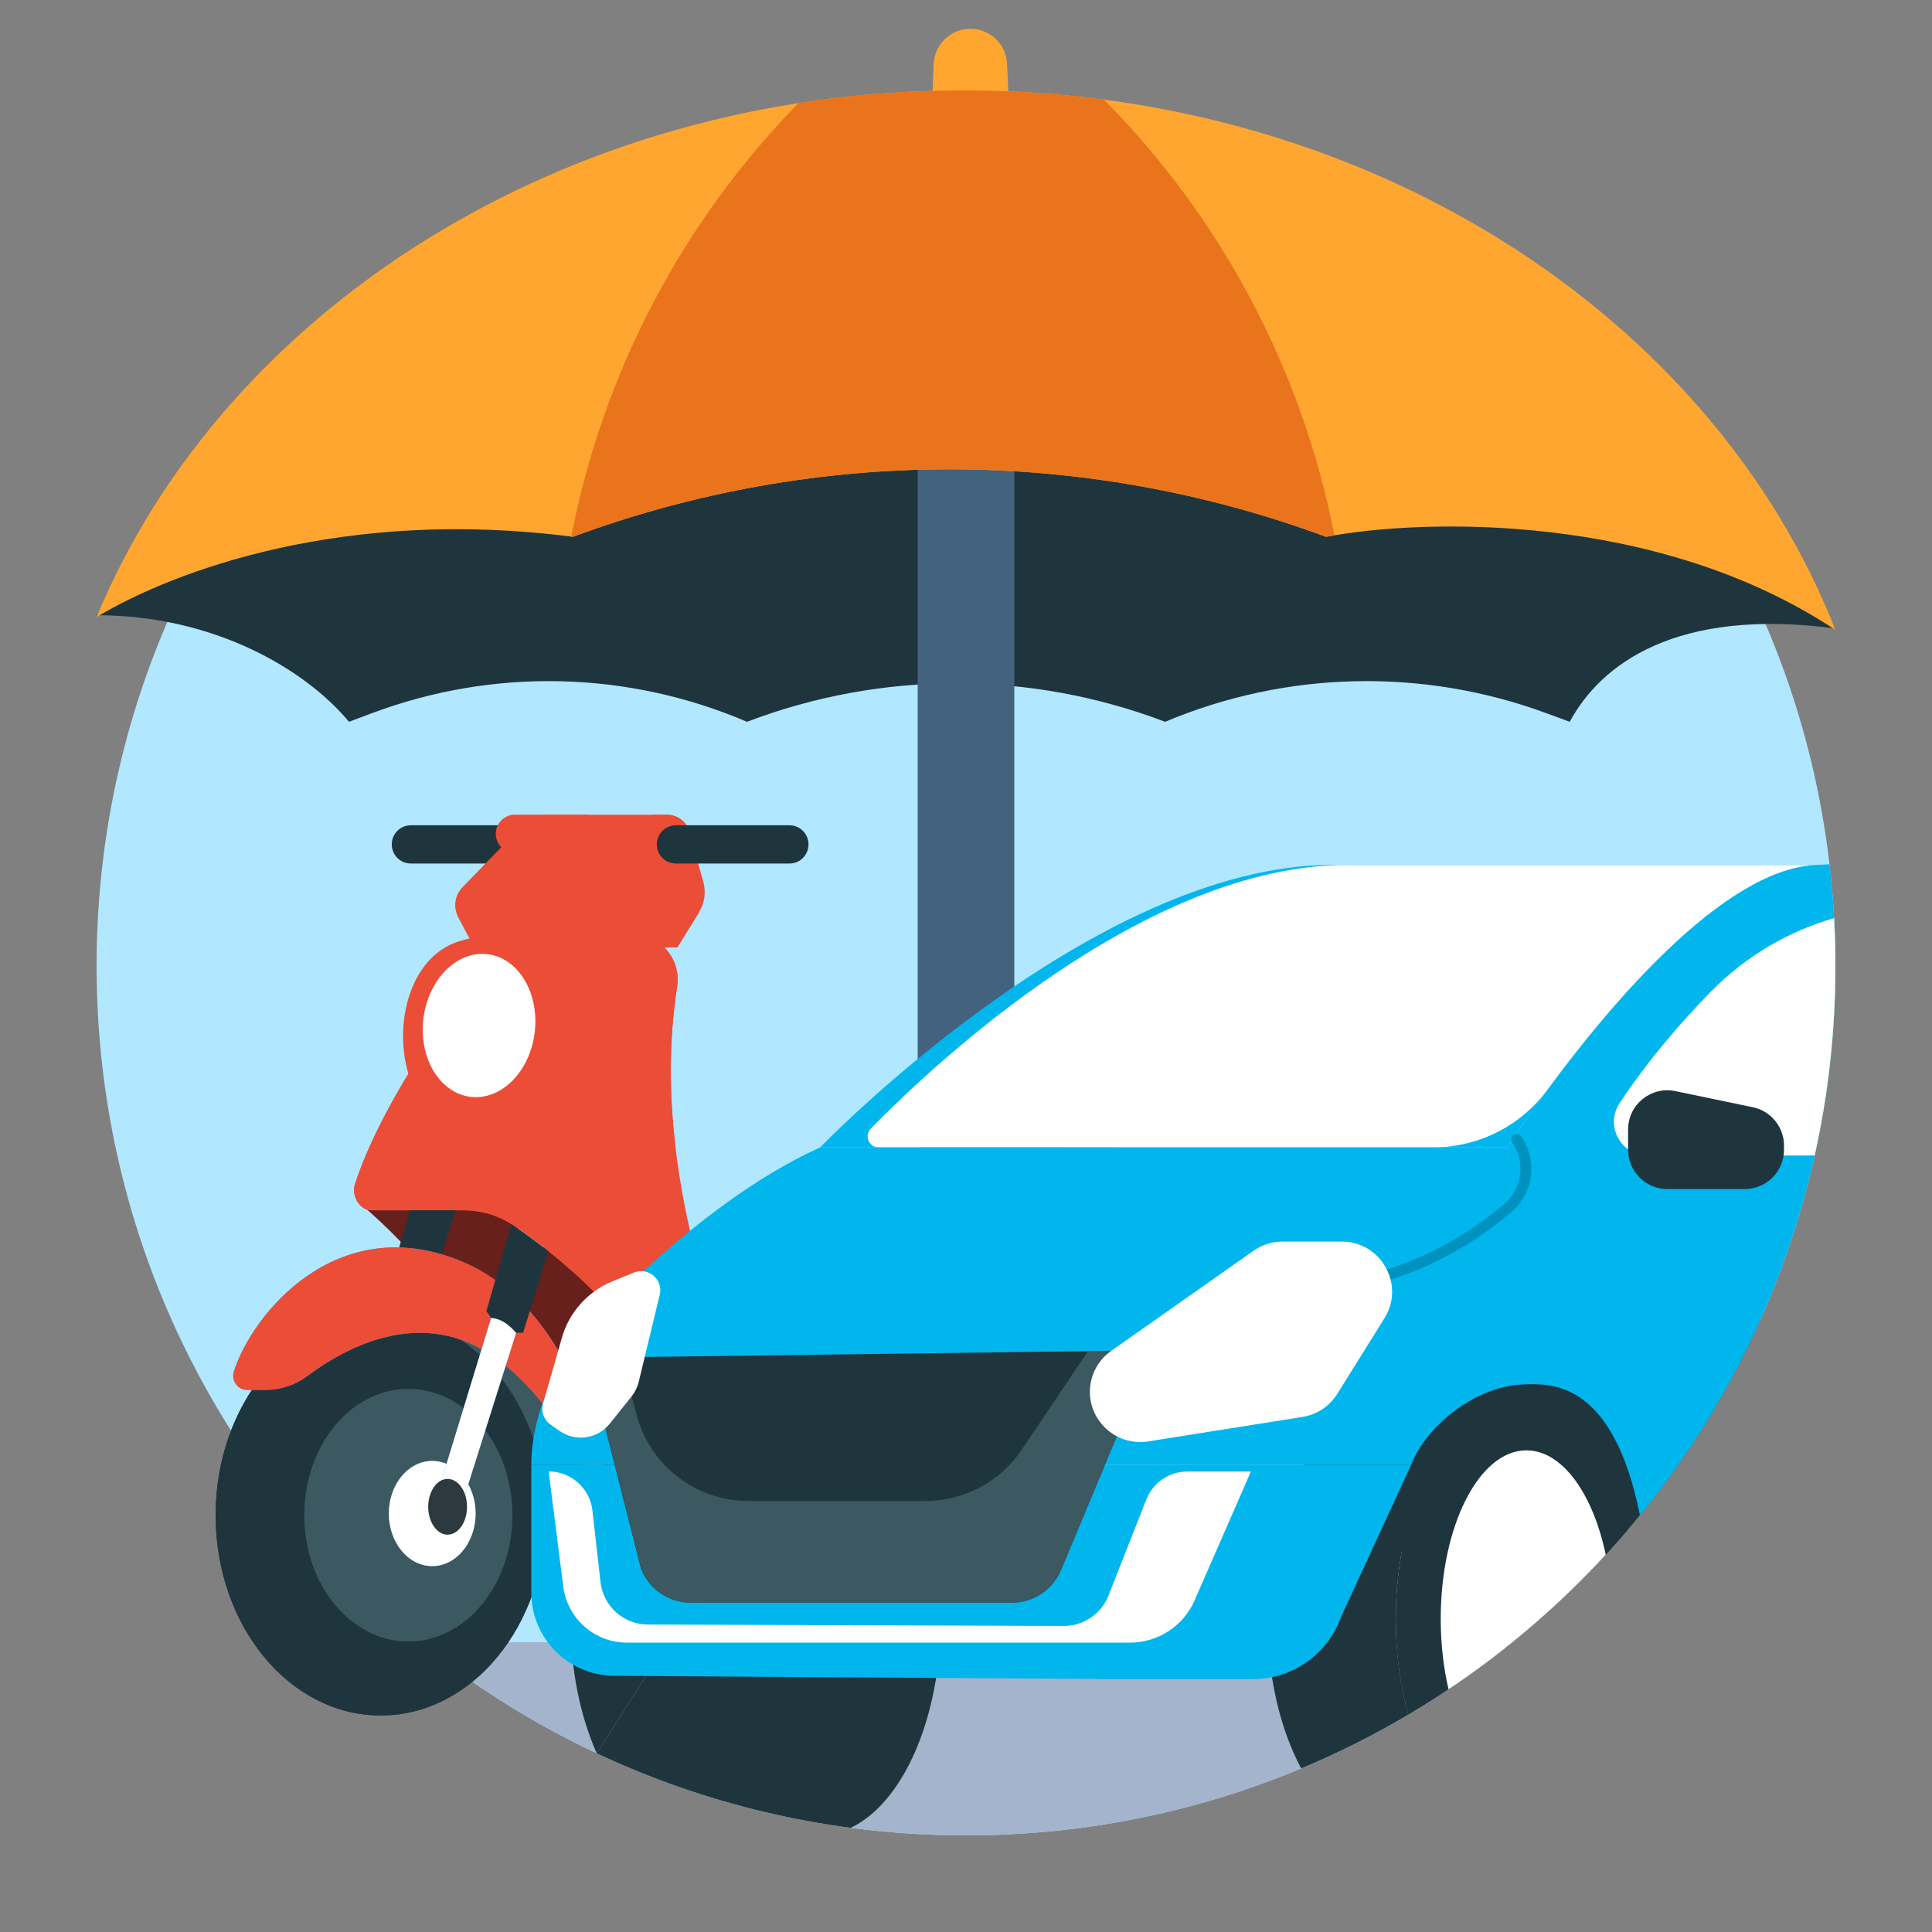
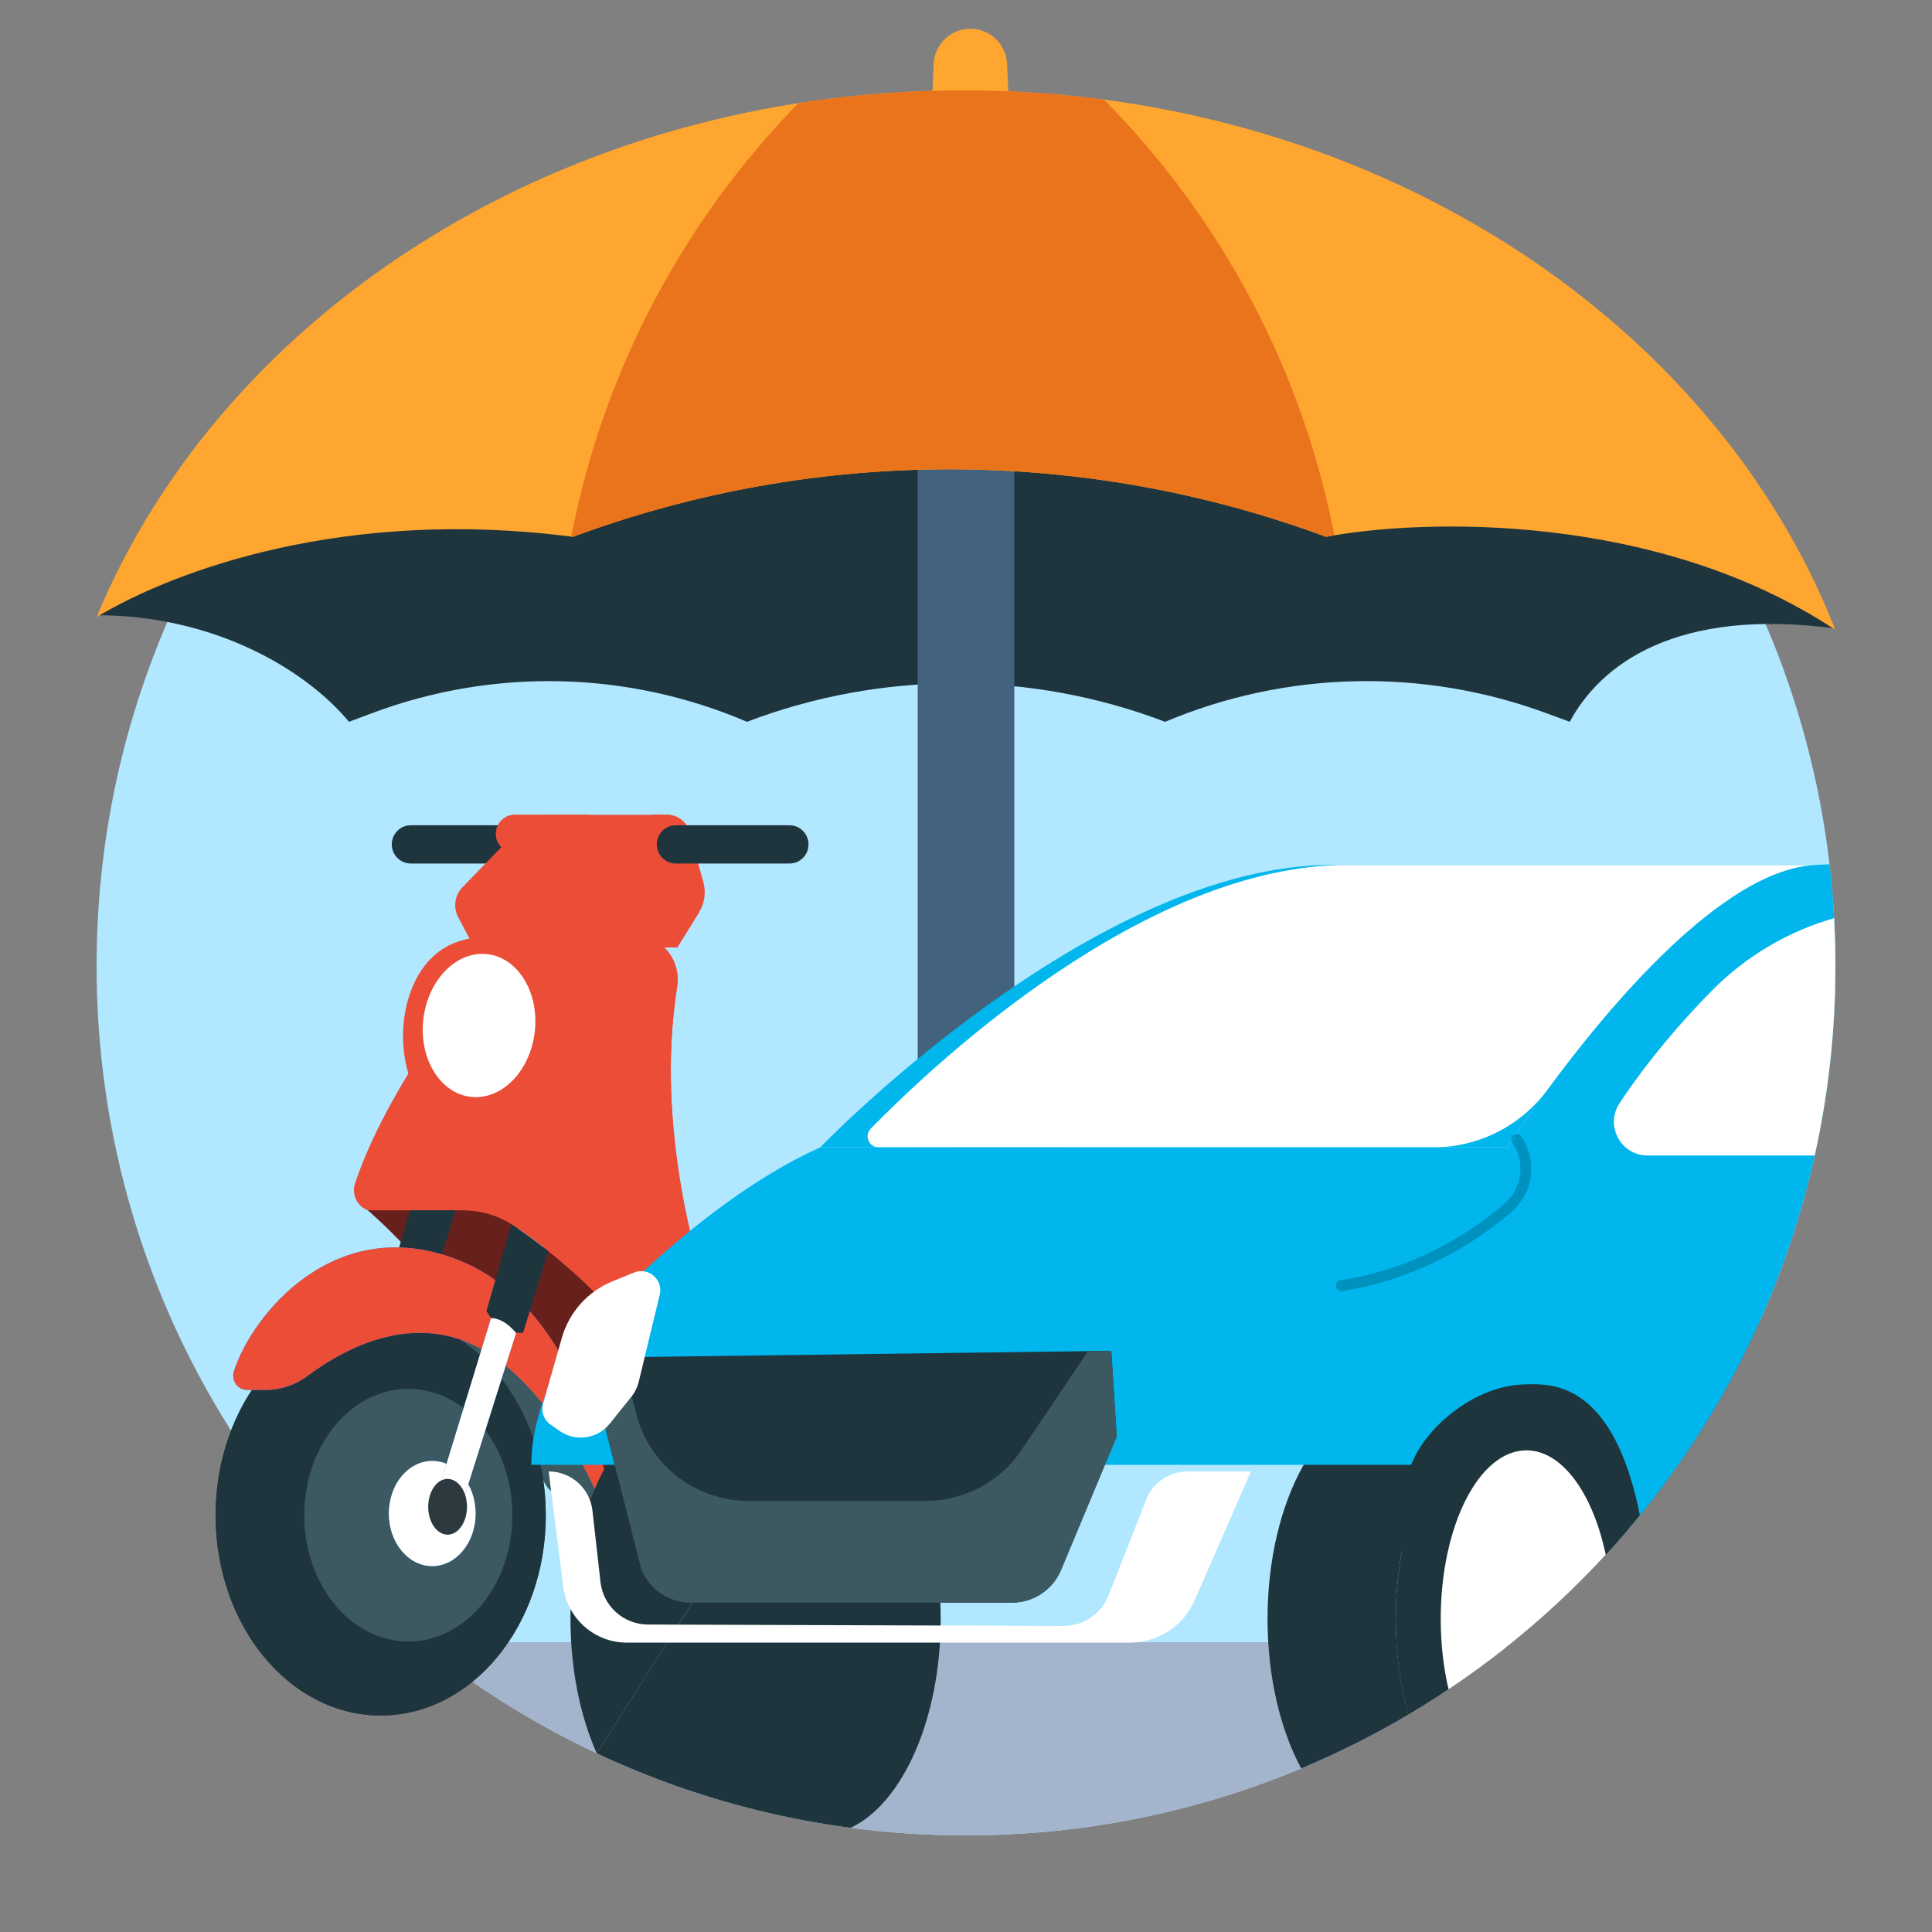
<svg xmlns="http://www.w3.org/2000/svg" width="50" height="50" viewBox="0 0 50 50" fill="none">
  <rect x="0" y="0" width="50" height="50" fill="#808080" stroke="none" />
  <g clip-path="url(#clip0_1173_50715)">
    <g clip-path="url(#clip1_1173_50715)">
      <path d="M47.5 25C47.5 37.427 37.426 47.5 25 47.5C12.574 47.5 2.5 37.427 2.5 25C2.5 12.574 12.574 2.5 25 2.5C37.426 2.5 47.5 12.574 47.5 25Z" fill="#B1E7FF" />
      <path d="M39.143 42.5C35.279 45.627 30.358 47.5 25 47.5C19.642 47.5 14.721 45.627 10.857 42.5H39.143Z" fill="#A3B4CC" />
      <path d="M47.5 16.265C43.378 15.716 41.426 17.192 40.625 18.68L40.03 18.461C36.829 17.278 33.298 17.356 30.153 18.68C26.668 17.353 22.817 17.353 19.332 18.68C16.246 17.358 12.768 17.278 9.624 18.458L9.032 18.68C7.887 17.306 5.523 15.922 2.5 15.922L7.996 10.769H42.004L47.5 16.265Z" fill="#1F353E" />
      <path fill-rule="evenodd" clip-rule="evenodd" d="M25 10.613C25.69 10.613 26.25 11.173 26.25 11.863V33.113C26.25 33.803 25.69 34.363 25 34.363C24.31 34.363 23.75 33.803 23.75 33.113V11.863C23.75 11.173 24.31 10.613 25 10.613Z" fill="#42627E" />
      <path d="M24.164 1.652C24.187 1.144 24.605 0.744 25.114 0.744C25.622 0.744 26.041 1.144 26.063 1.652L26.477 10.97H23.75L24.164 1.652Z" fill="#FFA631" />
      <path fill-rule="evenodd" clip-rule="evenodd" d="M2.5 15.969C4.527 14.751 8.951 13.127 14.825 13.893C21.114 11.563 28.029 11.563 34.318 13.893C36.813 13.418 42.899 13.248 47.5 16.302C44.311 8.183 35.412 2.339 24.933 2.339C14.597 2.339 5.799 8.023 2.5 15.969Z" fill="#FFA631" />
      <path fill-rule="evenodd" clip-rule="evenodd" d="M28.57 2.577C31.614 5.652 33.699 9.571 34.534 13.855C34.46 13.867 34.389 13.88 34.321 13.893C28.032 11.563 21.117 11.563 14.828 13.893C14.814 13.891 14.799 13.889 14.784 13.887C15.607 9.634 17.661 5.738 20.663 2.669C22.05 2.452 23.477 2.339 24.936 2.339C26.172 2.339 27.385 2.42 28.57 2.577Z" fill="#EA741B" />
      <path d="M10.631 22.348H13.065C13.337 22.348 13.557 22.127 13.557 21.853C13.557 21.58 13.337 21.358 13.065 21.358H10.631C10.359 21.358 10.139 21.58 10.139 21.853C10.139 22.127 10.359 22.348 10.631 22.348Z" fill="#1F353E" />
      <path d="M13.323 22.074H15.169C15.441 22.074 15.661 21.852 15.661 21.579C15.661 21.305 15.441 21.084 15.169 21.084H13.323C13.052 21.084 12.831 21.305 12.831 21.579C12.831 21.852 13.052 22.074 13.323 22.074Z" fill="#EC4D37" />
      <path d="M29.26 27.694C28.669 32.882 25.907 37.41 21.905 40.349H17.887L17.603 39.262C17.603 39.262 21.417 39.495 21.709 39.286C22.001 39.078 24.923 33.843 24.923 33.107C24.923 32.373 24.594 27.825 24.594 27.825L29.26 27.694Z" fill="#67201C" />
      <path d="M9.229 31.079C9.229 31.079 12.997 33.978 14.669 39.419C14.862 40.048 15.436 40.484 16.092 40.484H21.133L15.285 30.915L12.2 29.624L9.229 31.077V31.079Z" fill="#67201C" />
      <path d="M21.716 40.486H19.453C18.884 40.486 18.417 40.036 18.367 39.466C18.115 36.458 16.314 34.247 14.798 32.891C14.206 32.361 13.657 31.963 13.261 31.697C12.883 31.445 12.44 31.323 11.987 31.323H9.605C9.306 31.323 9.091 30.938 9.185 30.652C9.489 29.723 9.994 28.741 10.544 27.831C10.705 27.564 10.87 27.304 11.035 27.053C12.096 25.438 13.15 24.209 13.15 24.209H16.482C16.833 24.209 17.138 24.401 17.328 24.679C17.494 24.918 17.573 25.222 17.526 25.52C17.308 26.909 17.318 28.317 17.482 29.685C17.959 33.773 19.767 37.492 20.712 39.184C21.008 39.713 21.532 40.099 22.12 40.189C21.987 40.29 21.852 40.389 21.716 40.486Z" fill="#EC4D37" />
      <path d="M29.236 27.899H26.84L26.841 27.903H26.837C26.837 27.903 27.864 30.363 28.213 32.041C28.708 30.725 29.055 29.338 29.236 27.899Z" fill="#EC4D37" />
      <path d="M18.098 23.605L17.531 24.52H12.272L11.859 23.739C11.723 23.48 11.768 23.169 11.97 22.96L13.531 21.353C13.591 21.291 13.66 21.239 13.732 21.199C13.771 21.177 13.808 21.159 13.848 21.144C13.947 21.104 14.053 21.087 14.16 21.087H17.155C17.155 21.087 17.14 21.948 17.939 21.893L18.202 22.823C18.276 23.09 18.236 23.373 18.09 23.607L18.098 23.605Z" fill="#EC4D37" />
      <path d="M16.89 21.083H17.262C17.538 21.083 17.781 21.27 17.855 21.539L18.056 22.285H17.197L16.888 21.083H16.89Z" fill="#EC4D37" />
      <path d="M29.33 26.945C29.28 27.641 29.191 28.326 29.064 28.998H24.767C24.304 28.998 23.924 28.697 23.924 28.229V27.714C23.924 27.246 24.302 26.945 24.767 26.945H29.33Z" fill="#1F353E" />
      <path d="M29.33 26.945C29.279 27.641 29.19 28.326 29.064 28.998H27.695C27.23 28.998 26.914 28.697 26.914 28.229V27.714C26.914 27.246 27.23 26.945 27.695 26.945H29.33Z" fill="#3C5860" />
      <path d="M17.422 26.342C17.346 27.156 17.343 27.972 17.395 28.776C17.415 29.082 17.445 29.385 17.479 29.686L16.282 31.985C15.993 32.54 15.421 32.888 14.795 32.888C14.795 32.888 14.785 32.883 14.78 32.88C14.721 32.821 14.657 32.764 14.6 32.714C14.1 32.286 13.643 31.953 13.296 31.719C12.91 31.457 12.453 31.321 11.988 31.321H9.605C9.304 31.321 9.091 30.935 9.185 30.649C9.578 29.45 10.305 28.161 11.033 27.054C11.045 27.808 11.02 29.288 10.743 30.913H11.889C11.889 30.913 13.976 27.937 15.753 27.362L17.328 24.68C17.494 24.919 17.573 25.223 17.526 25.521C17.484 25.795 17.45 26.069 17.425 26.342H17.422Z" fill="#EC4D37" />
      <path d="M15.228 24.67C15.228 24.67 14.523 29.138 12.19 29.171C10.006 29.201 9.8 25.004 11.886 24.359C13.57 23.839 15.225 24.67 15.225 24.67H15.228Z" fill="#EC4D37" />
      <path d="M10.943 26.54C10.896 27.564 11.51 28.394 12.313 28.394C13.117 28.394 13.807 27.564 13.853 26.54C13.9 25.517 13.287 24.686 12.483 24.686C11.68 24.686 10.99 25.517 10.943 26.54Z" fill="white" />
      <path d="M10.812 31.402L8.457 39.11L9.056 39.48L11.418 32.002L10.812 31.402Z" fill="#3388FF" />
      <path opacity="0.6" d="M10.812 31.402L8.457 39.11L9.056 39.48L11.418 32.002L10.812 31.402Z" fill="white" />
      <path d="M11.792 31.323L10.81 34.49H10.625C10.281 34.079 9.984 34.112 9.984 34.112L9.86 33.93L10.605 31.323H11.792Z" fill="#1F353E" />
      <path d="M9.363 38.998C9.363 39.396 9.137 39.72 8.86 39.72C8.583 39.72 8.358 39.396 8.358 38.998C8.358 38.6 8.583 38.277 8.86 38.277C9.137 38.277 9.363 38.6 9.363 38.998Z" fill="#2C393F" />
      <path d="M15.772 38.776H14.76C14.481 38.776 14.223 38.621 14.092 38.375C13.563 37.377 12.022 34.818 9.857 34.191C7.151 33.404 11.329 32.932 12.833 34.019C14.337 35.106 15.774 38.778 15.774 38.778L15.772 38.776Z" fill="#3C5860" />
      <path d="M9.853 44.397C12.212 44.397 14.125 42.076 14.125 39.214C14.125 36.352 12.212 34.032 9.853 34.032C7.493 34.032 5.58 36.352 5.58 39.214C5.58 42.076 7.493 44.397 9.853 44.397Z" fill="#2C393F" />
      <path d="M9.853 44.397C12.212 44.397 14.125 42.076 14.125 39.214C14.125 36.352 12.212 34.032 9.853 34.032C7.493 34.032 5.58 36.352 5.58 39.214C5.58 42.076 7.493 44.397 9.853 44.397Z" fill="#1F353E" />
      <path d="M10.568 42.482C12.055 42.482 13.261 41.019 13.261 39.213C13.261 37.408 12.055 35.944 10.568 35.944C9.08 35.944 7.874 37.408 7.874 39.213C7.874 41.019 9.08 42.482 10.568 42.482Z" fill="#3C5860" />
      <path d="M11.186 37.809C11.807 37.809 12.309 38.418 12.309 39.17C12.309 39.921 11.807 40.531 11.186 40.531C10.565 40.531 10.063 39.921 10.063 39.17C10.063 38.418 10.565 37.809 11.186 37.809Z" fill="#3388FF" />
      <path d="M11.186 37.809C11.807 37.809 12.309 38.418 12.309 39.17C12.309 39.921 11.807 40.531 11.186 40.531C10.565 40.531 10.063 39.921 10.063 39.17C10.063 38.418 10.565 37.809 11.186 37.809Z" fill="white" />
      <path d="M6.402 35.971H6.877C7.27 35.971 7.653 35.839 7.968 35.603C8.705 35.048 10.263 34.115 11.883 34.657C13.759 35.282 15.033 37.755 15.394 38.538C15.461 38.685 15.607 38.777 15.767 38.777C15.767 38.777 15.178 33.933 11.881 32.617C8.685 31.341 6.518 34.028 6.053 35.493C5.979 35.73 6.152 35.971 6.399 35.971H6.402Z" fill="#3388FF" />
      <path d="M6.402 35.971H6.877C7.27 35.971 7.653 35.839 7.968 35.603C8.705 35.048 10.263 34.115 11.883 34.657C13.759 35.282 15.033 37.755 15.394 38.538C15.461 38.685 15.607 38.777 15.767 38.777C15.767 38.777 15.178 33.933 11.881 32.617C8.685 31.341 6.518 34.028 6.053 35.493C5.979 35.73 6.152 35.971 6.399 35.971H6.402Z" fill="#EC4D37" />
      <path d="M14.058 32.273L13.358 34.489L11.782 39.48L11.183 39.107L12.71 34.111L13.415 31.8C13.605 31.929 13.823 32.089 14.058 32.273V32.273Z" fill="#3388FF" />
      <path d="M14.058 32.273L13.358 34.489L11.782 39.48L11.183 39.107L12.71 34.111L13.415 31.8C13.605 31.929 13.823 32.089 14.058 32.273V32.273Z" fill="white" />
      <path d="M14.191 32.38L13.538 34.492H13.353C13.009 34.082 12.712 34.114 12.712 34.114L12.588 33.932L13.232 31.681C13.232 31.681 13.252 31.693 13.264 31.701C13.313 31.733 13.365 31.768 13.417 31.805C13.608 31.935 13.825 32.094 14.06 32.278C14.102 32.313 14.149 32.348 14.194 32.383L14.191 32.38Z" fill="#1F353E" />
      <path d="M12.086 38.996C12.086 39.394 11.861 39.717 11.584 39.717C11.307 39.717 11.082 39.394 11.082 38.996C11.082 38.598 11.307 38.274 11.584 38.274C11.861 38.274 12.086 38.598 12.086 38.996Z" fill="#2C393F" />
      <path d="M17.49 22.348H20.432C20.704 22.348 20.924 22.127 20.924 21.853C20.924 21.58 20.704 21.358 20.432 21.358H17.49C17.218 21.358 16.998 21.58 16.998 21.853C16.998 22.127 17.218 22.348 17.49 22.348Z" fill="#1F353E" />
      <path d="M45.541 34.196H36.28V42.66H38.945C41.772 40.424 44.049 37.525 45.541 34.196Z" fill="#1F353E" />
      <path d="M36.447 44.375C36.24 43.628 36.123 42.786 36.123 41.896C36.123 38.807 37.524 36.303 39.254 36.303H35.934C34.206 36.303 32.804 38.807 32.804 41.896C32.804 43.399 33.135 44.763 33.675 45.767C34.634 45.366 35.56 44.9 36.447 44.375Z" fill="#1F353E" />
      <path d="M42.11 39.612C41.621 37.662 40.526 36.303 39.252 36.303C37.523 36.303 36.122 38.807 36.122 41.896C36.122 42.787 36.238 43.629 36.446 44.376C38.588 43.108 40.502 41.494 42.11 39.612Z" fill="#1F353E" />
      <path d="M41.556 40.237C40.345 41.552 38.98 42.723 37.488 43.719C37.358 43.165 37.286 42.547 37.286 41.896C37.286 39.487 38.279 37.535 39.504 37.535C40.43 37.535 41.224 38.651 41.556 40.237Z" fill="white" />
      <path d="M15.444 45.376C16.829 46.027 18.292 46.541 19.815 46.9C20.535 47.07 21.269 47.205 22.015 47.304C23.356 46.672 24.345 44.49 24.345 41.895C24.345 38.807 22.943 36.303 21.214 36.303" fill="#1F353E" />
      <path d="M21.214 36.303H17.895C16.166 36.303 14.764 38.806 14.764 41.895C14.764 43.211 15.018 44.421 15.444 45.376" fill="#1F353E" />
-       <path d="M13.75 37.908V41.216C13.75 42.405 14.716 43.369 15.905 43.369L28.406 43.452L28.41 43.457H32.425C33.45 43.457 34.365 42.811 34.707 41.844L36.522 37.908H13.75Z" fill="#00B6ED" />
      <path d="M47.348 22.368C47.218 22.373 47.091 22.379 46.967 22.386C43.558 22.569 39.01 29.695 39.01 29.695L39.504 35.825C39.525 35.825 39.547 35.825 39.571 35.824C40.203 35.819 41.76 35.806 42.441 39.217C45.603 35.342 47.5 30.393 47.5 25.001C47.5 24.11 47.448 23.232 47.348 22.368Z" fill="#00B6ED" />
      <path d="M34.474 22.384C28.263 22.384 21.227 29.694 21.227 29.694H39.01C39.01 29.694 43.558 22.567 46.967 22.384H34.474Z" fill="#00B6ED" />
      <path d="M34.856 22.385C29.624 22.385 24.137 27.571 22.536 29.207C22.358 29.39 22.488 29.695 22.741 29.695H37.087C38.256 29.695 39.357 29.143 40.048 28.201C41.591 26.101 44.563 22.515 46.968 22.386H34.856V22.385Z" fill="white" />
      <path d="M39.01 29.698L32.44 34.878L14.764 34.821C14.764 34.821 13.75 36.295 13.75 37.909H36.522C36.896 36.92 38.203 35.828 39.504 35.828C39.504 33.99 39.01 29.698 39.01 29.698V29.698Z" fill="#00B6ED" />
      <path d="M14.764 34.819C14.764 34.819 17.869 31.204 21.227 29.694H39.01L38.75 34.676L32.44 34.874L24.375 37.488L17.812 37.176L14.764 34.818V34.819Z" fill="#00B6ED" />
      <path d="M47.466 23.762C46.274 24.104 45.176 24.75 44.287 25.654C43.502 26.453 42.658 27.431 41.916 28.547C41.53 29.126 41.943 29.904 42.641 29.904H46.964C47.315 28.326 47.5 26.685 47.5 25.001C47.5 24.585 47.489 24.172 47.466 23.762Z" fill="white" />
-       <path d="M42.135 29.757V29.231C42.135 28.587 42.728 28.105 43.359 28.238L45.362 28.655C45.833 28.753 46.17 29.168 46.17 29.648V29.757C46.17 30.318 45.715 30.773 45.154 30.773H43.151C42.59 30.773 42.135 30.318 42.135 29.757V29.757Z" fill="#1F353E" />
      <g opacity="0.2">
-         <path d="M34.711 33.349C34.673 33.349 34.64 33.321 34.633 33.283C34.627 33.241 34.657 33.201 34.7 33.195C36.636 32.902 38.087 31.956 38.963 31.212C39.459 30.792 39.556 30.071 39.19 29.536C39.166 29.499 39.174 29.452 39.21 29.427C39.246 29.403 39.293 29.411 39.319 29.447C39.731 30.049 39.623 30.858 39.065 31.331C38.173 32.086 36.697 33.048 34.725 33.348C34.72 33.348 34.717 33.348 34.712 33.348L34.711 33.349Z" fill="black" />
        <path fill-rule="evenodd" clip-rule="evenodd" d="M34.736 33.412H34.711C34.642 33.412 34.583 33.361 34.572 33.293L34.572 33.292C34.56 33.215 34.615 33.144 34.69 33.133C36.611 32.843 38.052 31.903 38.922 31.165C39.394 30.765 39.487 30.08 39.138 29.571L39.137 29.57C39.096 29.506 39.109 29.421 39.174 29.376L39.176 29.375C39.239 29.333 39.325 29.347 39.37 29.412C39.801 30.04 39.688 30.885 39.105 31.378C38.209 32.138 36.724 33.106 34.74 33.409L34.736 33.412ZM39.19 29.536C39.166 29.499 39.174 29.452 39.21 29.427ZM34.725 33.348H34.712Z" fill="black" />
      </g>
      <path d="M16.685 35.118L15.662 36.941L16.592 40.604C16.8 41.13 17.309 41.476 17.874 41.476H26.188C26.744 41.476 27.246 41.142 27.46 40.627L28.899 37.177L28.759 34.959L16.685 35.118Z" fill="#1F353E" />
      <path d="M28.76 34.959L28.16 34.967L26.438 37.524C25.882 38.35 24.951 38.845 23.955 38.845H19.369C18.01 38.845 16.82 37.928 16.474 36.614L16.348 36.137L15.664 36.943L16.594 40.605C16.802 41.131 17.311 41.477 17.876 41.477H26.189C26.745 41.477 27.248 41.144 27.462 40.629L28.901 37.179L28.76 34.96V34.959Z" fill="#3C5860" />
      <path d="M14.541 34.622C14.73 33.96 15.212 33.422 15.848 33.162L16.406 32.934C16.779 32.781 17.168 33.115 17.074 33.507L16.53 35.763C16.497 35.9 16.434 36.029 16.346 36.139L15.782 36.843C15.465 37.24 14.895 37.322 14.479 37.031L14.246 36.867C14.073 36.746 13.996 36.528 14.054 36.327" fill="white" />
      <path d="M15.54 40.939L15.332 39.092C15.267 38.516 14.779 38.081 14.199 38.081L14.577 41.06C14.683 41.889 15.388 42.511 16.223 42.511H29.245C29.97 42.511 30.627 42.081 30.917 41.416L32.373 38.083H30.728C30.26 38.083 29.839 38.37 29.668 38.804L28.688 41.292C28.5 41.769 28.039 42.081 27.527 42.079L16.77 42.043C16.138 42.041 15.609 41.566 15.54 40.939Z" fill="white" />
-       <path d="M28.464 36.794C28.752 37.183 29.233 37.38 29.712 37.304L33.71 36.67C34.082 36.611 34.409 36.394 34.608 36.074L35.829 34.117C36.369 33.253 35.747 32.132 34.726 32.132H33.19C32.922 32.132 32.661 32.214 32.442 32.368L28.759 34.96C28.161 35.38 28.027 36.208 28.462 36.794H28.464Z" fill="white" />
    </g>
  </g>
  <defs>
    <clipPath id="clip0_1173_50715">
      <rect width="50" height="50" fill="white" />
    </clipPath>
    <clipPath id="clip1_1173_50715">
      <rect width="50" height="50" fill="white" />
    </clipPath>
  </defs>
</svg>